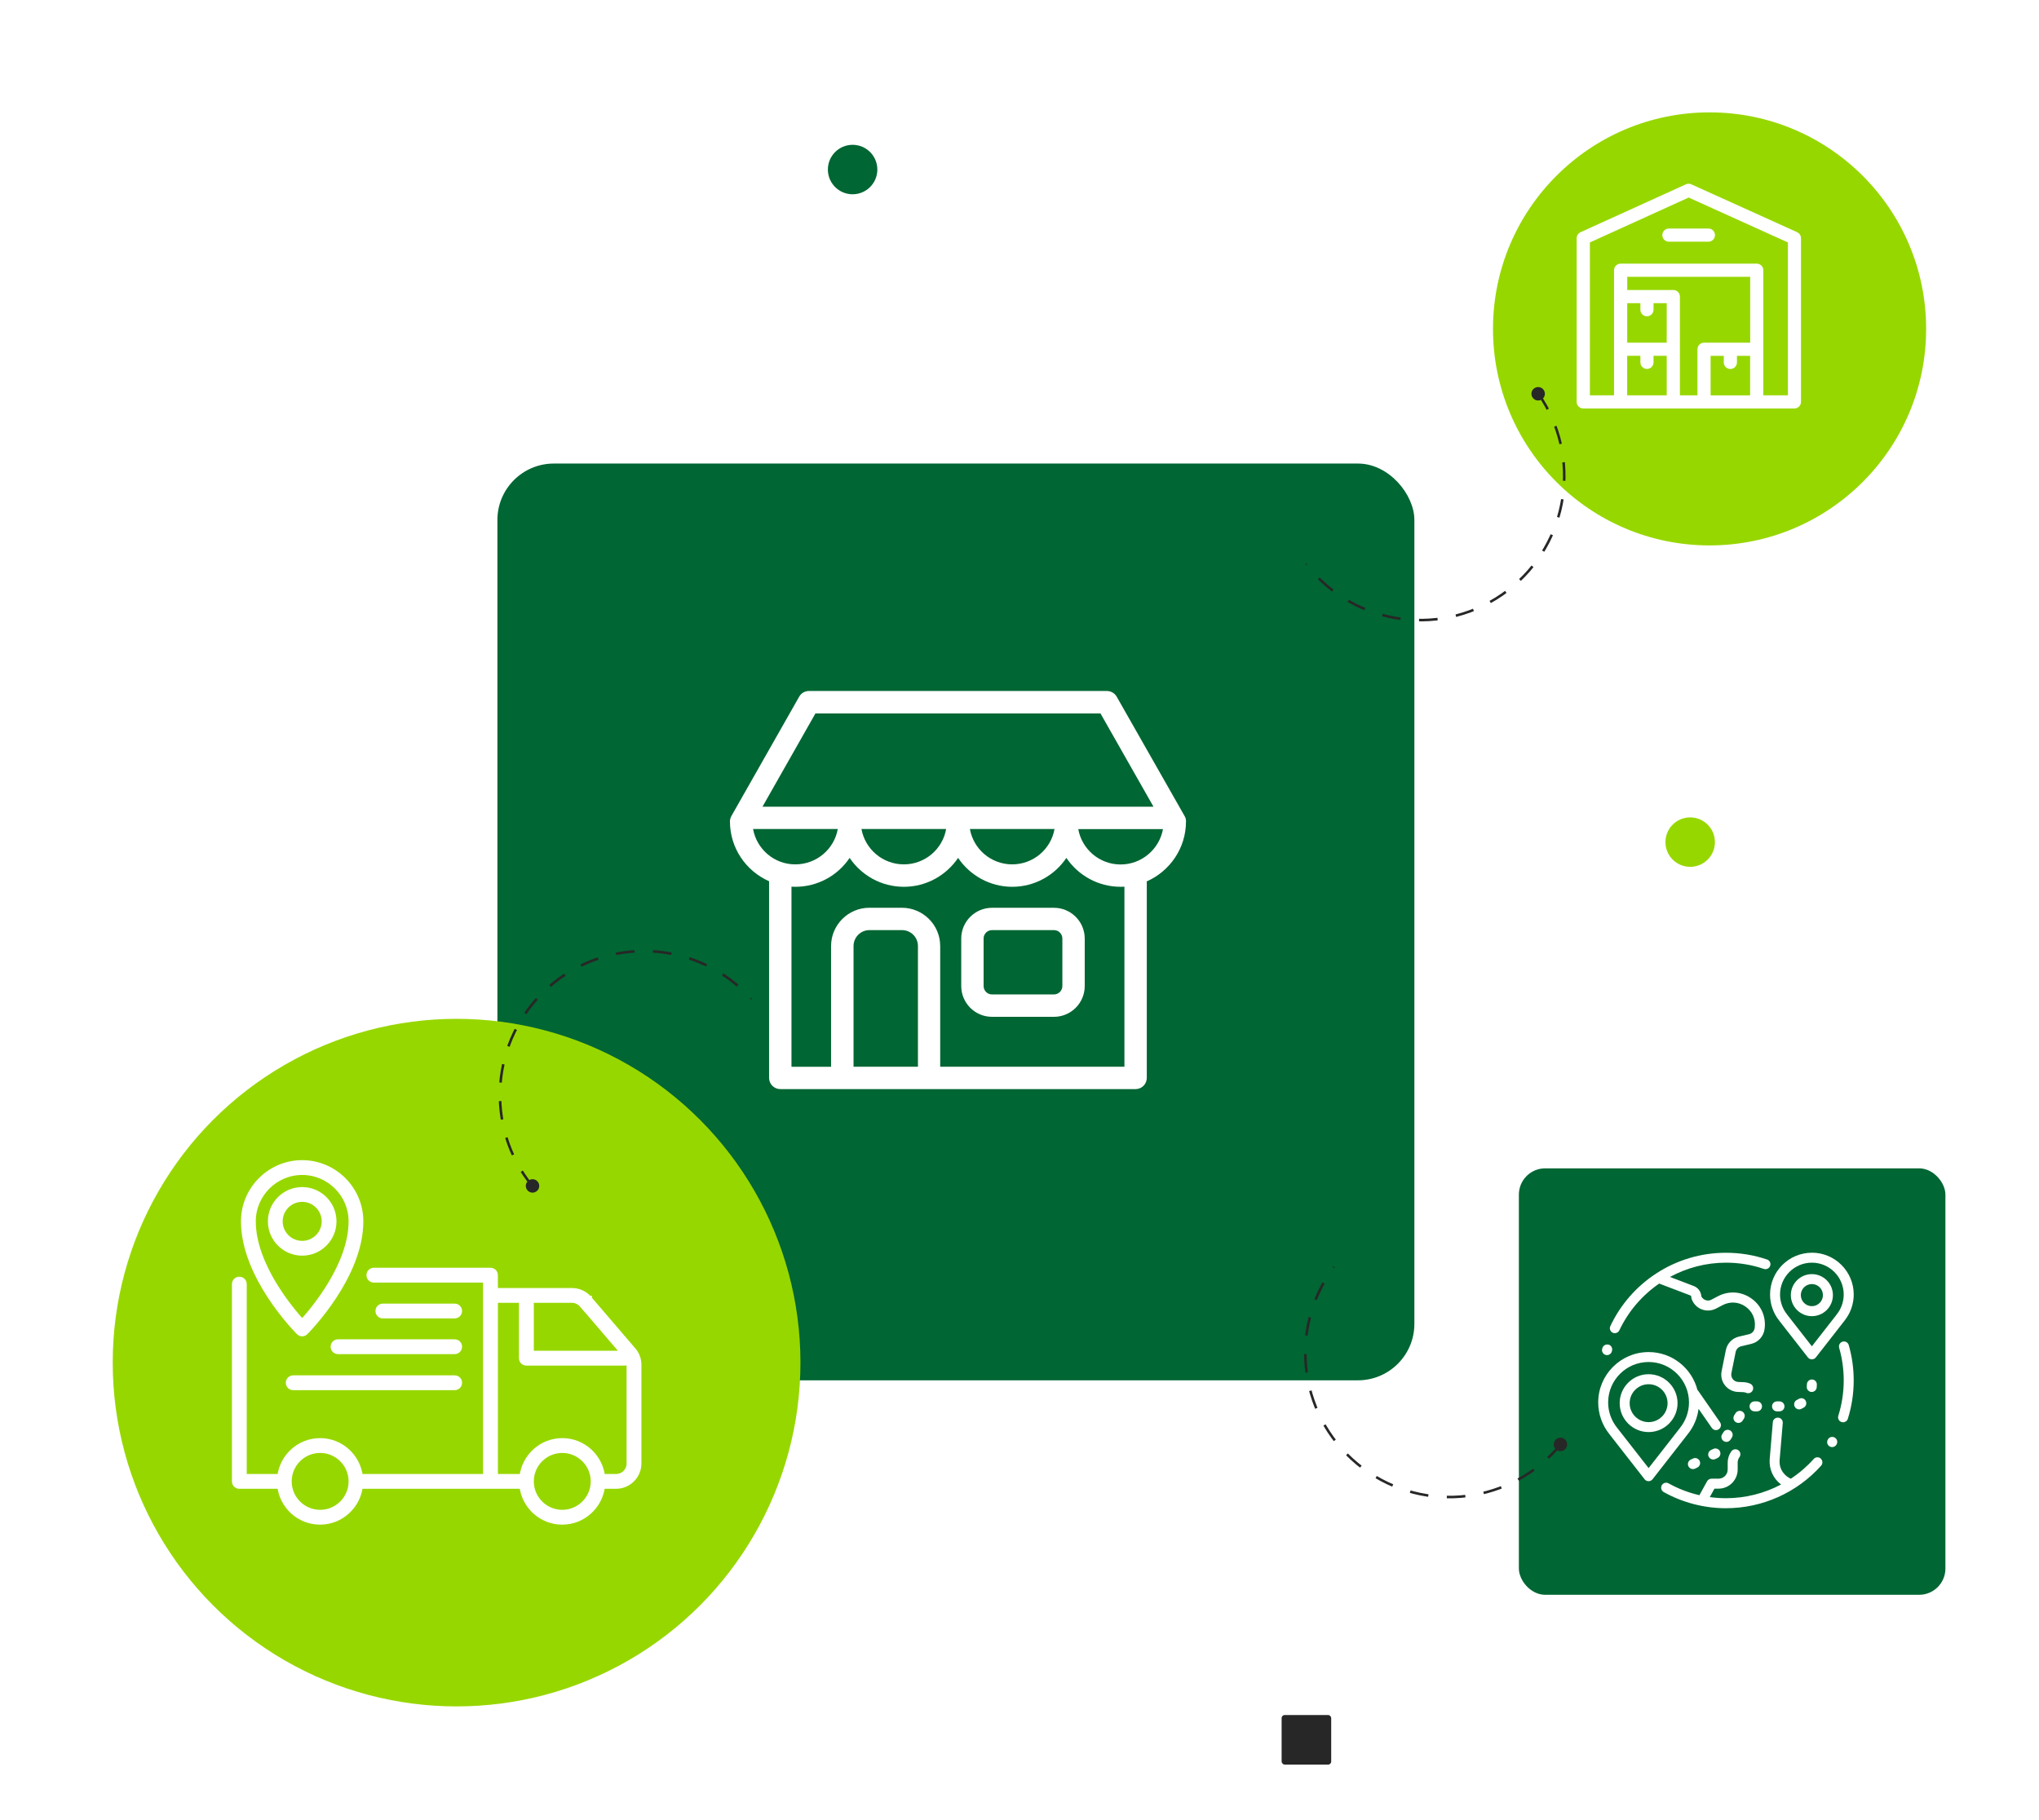
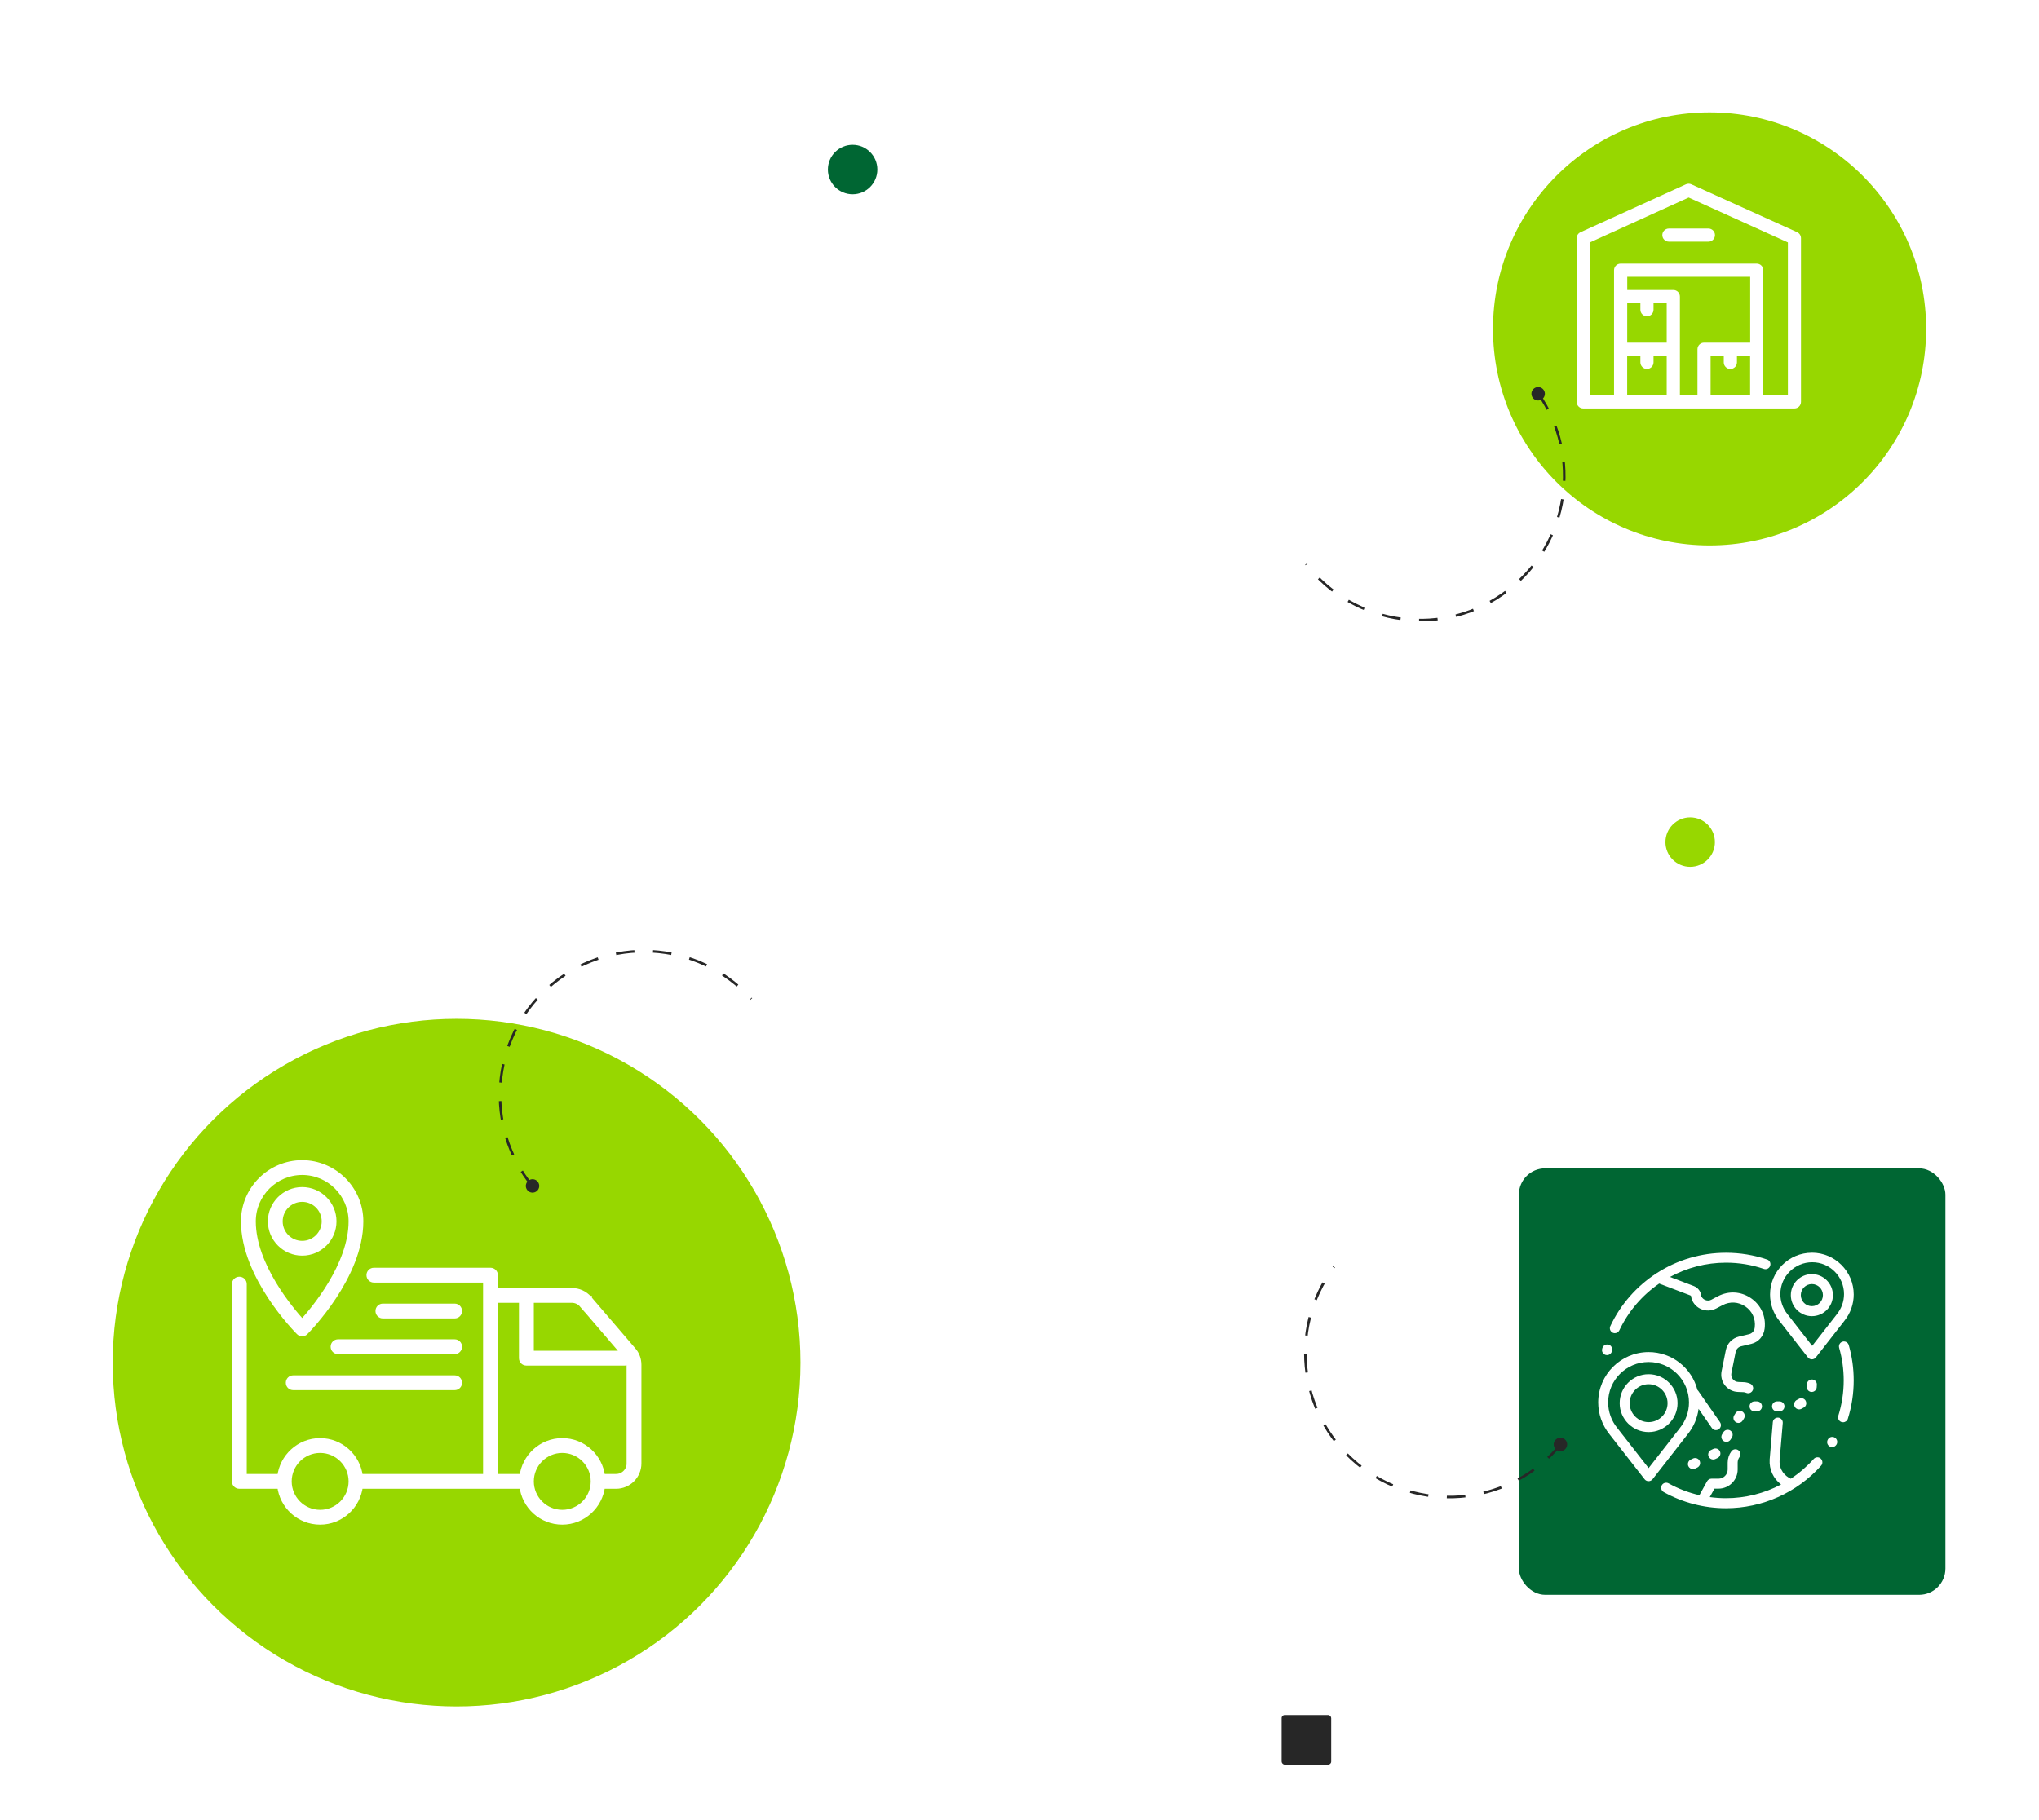
<svg xmlns="http://www.w3.org/2000/svg" id="Layer_2" data-name="Layer 2" viewBox="0 0 568 507">
  <defs>
    <style>
      .cls-1 {
        filter: url(#drop-shadow-1);
      }

      .cls-1, .cls-2, .cls-3 {
        fill: #063;
      }

      .cls-2 {
        filter: url(#drop-shadow-5);
      }

      .cls-4 {
        stroke: #fff;
        stroke-width: 1.63px;
      }

      .cls-4, .cls-5 {
        fill: #fff;
      }

      .cls-4, .cls-6 {
        stroke-miterlimit: 10;
      }

      .cls-7 {
        filter: url(#drop-shadow-2);
      }

      .cls-7, .cls-8 {
        fill: #272727;
      }

      .cls-9, .cls-10, .cls-11 {
        fill: #97d700;
      }

      .cls-10 {
        filter: url(#drop-shadow-3);
      }

      .cls-11 {
        filter: url(#drop-shadow-4);
      }

      .cls-6 {
        fill: none;
        stroke: #272727;
        stroke-dasharray: 5.17 5.17;
        stroke-width: .71px;
      }
    </style>
    <filter id="drop-shadow-1" x="108" y="98" width="317" height="318" filterUnits="userSpaceOnUse">
      <feOffset dx="5.63" dy="5.63" />
      <feGaussianBlur result="blur" stdDeviation="10.14" />
      <feFlood flood-color="#000" flood-opacity=".3" />
      <feComposite in2="blur" operator="in" />
      <feComposite in="SourceGraphic" />
    </filter>
    <filter id="drop-shadow-2" x="354.77" y="475.77" width="19" height="19" filterUnits="userSpaceOnUse">
      <feOffset dx=".3" dy=".3" />
      <feGaussianBlur result="blur-2" stdDeviation=".55" />
      <feFlood flood-color="#000" flood-opacity=".3" />
      <feComposite in2="blur-2" operator="in" />
      <feComposite in="SourceGraphic" />
    </filter>
    <filter id="drop-shadow-3" x="385" y="0" width="183" height="183" filterUnits="userSpaceOnUse">
      <feOffset dx="5.63" dy="5.63" />
      <feGaussianBlur result="blur-3" stdDeviation="10.14" />
      <feFlood flood-color="#000" flood-opacity=".3" />
      <feComposite in2="blur-3" operator="in" />
      <feComposite in="SourceGraphic" />
    </filter>
    <filter id="drop-shadow-4" x="0" y="253" width="254" height="254" filterUnits="userSpaceOnUse">
      <feOffset dx="5.63" dy="5.63" />
      <feGaussianBlur result="blur-4" stdDeviation="10.14" />
      <feFlood flood-color="#000" flood-opacity=".3" />
      <feComposite in2="blur-4" operator="in" />
      <feComposite in="SourceGraphic" />
    </filter>
    <filter id="drop-shadow-5" x="408.27" y="311.27" width="149" height="148" filterUnits="userSpaceOnUse">
      <feOffset dx="2.62" dy="2.62" />
      <feGaussianBlur result="blur-5" stdDeviation="4.72" />
      <feFlood flood-color="#000" flood-opacity=".3" />
      <feComposite in2="blur-5" operator="in" />
      <feComposite in="SourceGraphic" />
    </filter>
  </defs>
  <g id="Layer_1-2" data-name="Layer 1">
    <circle class="cls-9" cx="470.83" cy="234.64" r="6.89" />
    <circle class="cls-3" cx="237.51" cy="47.24" r="6.89" />
-     <rect class="cls-1" x="132.93" y="123.53" width="255.44" height="255.44" rx="15.73" ry="15.73" />
    <rect class="cls-7" x="356.72" y="477.56" width="13.81" height="13.81" rx=".85" ry=".85" />
    <circle class="cls-10" cx="470.6" cy="86.01" r="60.33" />
    <circle class="cls-11" cx="121.56" cy="374.04" r="95.79" />
    <g>
      <path class="cls-6" d="M428.47,109.62c12.28,17.47,8.72,41.67-8.36,54.83-17.55,13.52-42.74,10.25-56.26-7.3" />
      <path class="cls-8" d="M426.94,110.79c-.59-.85-.38-2.02.47-2.61.85-.59,2.02-.38,2.61.47s.38,2.02-.47,2.61c-.85.59-2.02.38-2.61-.47Z" />
    </g>
    <g>
      <path class="cls-6" d="M148.36,330.54c-13.54-16.51-11.79-40.91,4.27-55.3,16.5-14.78,41.86-13.39,56.65,3.11" />
      <path class="cls-8" d="M149.8,329.26c.65.8.53,1.98-.28,2.63-.8.65-1.98.53-2.63-.28-.65-.8-.53-1.98.28-2.63.8-.65,1.98-.53,2.63.28Z" />
    </g>
    <g>
      <path class="cls-5" d="M293.6,252.94h-17.26c-4.72,0-8.57,3.84-8.57,8.57v13.24c0,4.72,3.84,8.57,8.57,8.57h17.26c4.72,0,8.57-3.84,8.57-8.57v-13.24c0-4.72-3.84-8.57-8.57-8.57ZM295.94,274.74c0,1.3-1.06,2.34-2.34,2.34h-17.26c-1.3,0-2.34-1.06-2.34-2.34v-13.24c0-1.3,1.06-2.34,2.34-2.34h17.26c1.3,0,2.34,1.06,2.34,2.34v13.24Z" />
      <path class="cls-5" d="M330.39,228.87c0-.55-.13-1.06-.42-1.53l-18.9-33.23c-.55-.96-1.58-1.58-2.7-1.58h-83.04c-1.12,0-2.15.6-2.7,1.58l-18.87,33.23c-.26.47-.42.99-.42,1.53,0,7.45,4.49,13.84,10.9,16.67v54.8c0,1.71,1.4,3.12,3.12,3.12h98.98c1.71,0,3.12-1.4,3.12-3.12v-54.41c0-.13,0-.23-.03-.34,6.44-2.83,10.95-9.24,10.95-16.72ZM227.15,198.79h79.41l14.77,25.99h-108.93l14.75-25.99ZM293.76,230.98c-.99,5.61-5.89,9.86-11.79,9.86s-10.8-4.26-11.79-9.86h23.57ZM263.57,230.98c-.99,5.61-5.89,9.86-11.79,9.86s-10.8-4.26-11.81-9.86h23.6ZM209.78,230.98h23.6c-.99,5.61-5.92,9.86-11.81,9.86-5.89.03-10.8-4.26-11.79-9.86ZM255.68,297.22h-17.91v-33.62c0-2.44,1.97-4.44,4.44-4.44h9.06c2.44,0,4.44,1.97,4.44,4.44v33.62h-.03ZM313.23,297.22h-51.32v-33.62c0-5.87-4.78-10.67-10.67-10.67h-9.06c-5.87,0-10.67,4.78-10.67,10.67v33.64h-11.03v-50.18c.36.03.73.03,1.09.03,6.28,0,11.84-3.19,15.11-8.05,3.27,4.85,8.83,8.05,15.11,8.05s11.81-3.19,15.11-8.05c3.27,4.85,8.83,8.05,15.08,8.05s11.81-3.19,15.08-8.05c3.27,4.85,8.83,8.05,15.11,8.05.36,0,.7-.03,1.06-.03v50.15h0ZM312.16,240.87c-5.89,0-10.8-4.26-11.79-9.86h23.6c-1.01,5.58-5.92,9.86-11.81,9.86Z" />
    </g>
    <g>
      <path class="cls-5" d="M500.64,64.7l-29.48-13.34c-.48-.22-1.03-.22-1.52,0l-29.35,13.34c-.66.3-1.08.95-1.08,1.67v45.61c0,1.01.82,1.83,1.83,1.83h58.83c1.01,0,1.83-.82,1.83-1.83v-45.61c0-.72-.42-1.37-1.08-1.67ZM482.03,102.81c1.01,0,1.83-.82,1.83-1.83v-1.83h3.67v11.01h-11.01v-11.01h3.67v1.83c0,1.01.82,1.83,1.83,1.83ZM487.53,95.48h-12.84c-1.01,0-1.83.82-1.83,1.83v12.84h-4.89v-27.52c0-1.01-.82-1.83-1.83-1.83h-12.84v-3.67h34.25v18.35ZM453.29,95.48v-11.01h3.67v1.83c0,1.01.82,1.83,1.83,1.83s1.83-.82,1.83-1.83v-1.83h3.67v11.01h-11.01ZM453.29,99.14h3.67v1.83c0,1.01.82,1.83,1.83,1.83s1.83-.82,1.83-1.83v-1.83h3.67v11.01h-11.01v-11.01ZM498.05,110.15h-6.85v-34.86c0-1.01-.82-1.83-1.83-1.83h-37.92c-1.01,0-1.83.82-1.83,1.83v34.86h-6.73v-42.6l27.52-12.51,27.64,12.51v42.59Z" />
      <path class="cls-5" d="M463.07,65.51c0,1.01.82,1.83,1.83,1.83h11.01c1.01,0,1.83-.82,1.83-1.83s-.82-1.83-1.83-1.83h-11.01c-1.01,0-1.83.82-1.83,1.83Z" />
    </g>
    <path class="cls-4" d="M164.07,361.87c-1.2-1.4-2.92-2.17-4.75-2.17h-21.44v-4.4c0-.7-.55-1.25-1.25-1.25h-32.48c-.7,0-1.25.55-1.25,1.25s.55,1.25,1.25,1.25h31.23v54.96h-35.1c-.62-5.6-5.35-9.99-11.12-9.99s-10.49,4.4-11.12,9.99h-10.12v-53.71c0-.7-.55-1.25-1.25-1.25s-1.25.55-1.25,1.25v54.96c0,.7.55,1.25,1.25,1.25h11.37c.62,5.6,5.35,9.99,11.12,9.99s10.49-4.4,11.12-9.99h45.22c.62,5.6,5.35,9.99,11.12,9.99s10.49-4.4,11.12-9.99h3.87c3.45,0,6.25-2.8,6.25-6.25v-27.48c0-1.5-.52-2.95-1.5-4.05l-12.29-14.34v-.02ZM162.18,363.49l11.72,13.69h-26.01v-14.99h11.44c1.07,0,2.15.5,2.85,1.32v-.02ZM89.18,421.5c-4.82,0-8.74-3.92-8.74-8.74s3.92-8.74,8.74-8.74,8.74,3.92,8.74,8.74-3.92,8.74-8.74,8.74ZM156.63,421.5c-4.82,0-8.74-3.92-8.74-8.74s3.92-8.74,8.74-8.74,8.74,3.92,8.74,8.74-3.92,8.74-8.74,8.74ZM175.37,407.76c0,2.07-1.67,3.75-3.75,3.75h-3.87c-.62-5.6-5.35-9.99-11.12-9.99s-10.49,4.4-11.12,9.99h-7.62v-49.32h7.49v16.24c0,.7.55,1.25,1.25,1.25h27.48c.45,0,.82-.25,1.05-.6.12.37.2.77.2,1.2v27.48ZM106.66,366.54c-.7,0-1.25-.55-1.25-1.25s.55-1.25,1.25-1.25h19.99c.7,0,1.25.55,1.25,1.25s-.55,1.25-1.25,1.25h-19.99ZM94.17,373.99h32.48c.7,0,1.25.55,1.25,1.25s-.55,1.25-1.25,1.25h-32.48c-.7,0-1.25-.55-1.25-1.25s.55-1.25,1.25-1.25ZM127.9,385.28c0,.7-.55,1.25-1.25,1.25h-44.97c-.7,0-1.25-.55-1.25-1.25s.55-1.25,1.25-1.25h44.97c.7,0,1.25.55,1.25,1.25ZM84.18,331.57c-4.82,0-8.74,3.92-8.74,8.74s3.92,8.74,8.74,8.74,8.74-3.92,8.74-8.74-3.92-8.74-8.74-8.74ZM84.18,346.56c-3.45,0-6.25-2.8-6.25-6.25s2.8-6.25,6.25-6.25,6.25,2.8,6.25,6.25-2.8,6.25-6.25,6.25ZM84.18,324.07c-8.94,0-16.24,7.29-16.24,16.24,0,15.34,14.74,30.23,15.36,30.85.25.25.57.37.87.37s.65-.12.87-.37c.62-.62,15.36-15.54,15.36-30.85,0-8.94-7.29-16.24-16.24-16.24ZM84.18,368.47c-3.17-3.47-13.74-15.94-13.74-28.16,0-7.57,6.17-13.74,13.74-13.74s13.74,6.17,13.74,13.74c0,12.22-10.57,24.71-13.74,28.16Z" />
    <rect class="cls-2" x="420.49" y="322.92" width="118.82" height="118.82" rx="7.32" ry="7.32" />
    <g>
      <path class="cls-5" d="M448.06,374.66c-.74-.19-1.5.25-1.7.99-.02.07-.04.14-.05.2-.19.74.26,1.5,1.01,1.69.11.03.23.04.34.04.62,0,1.19-.42,1.35-1.05l.05-.19c.19-.74-.25-1.5-.99-1.7Z" />
      <path class="cls-5" d="M492.25,350.94c-3.68-1.25-7.53-1.88-11.45-1.88-6.88,0-13.55,1.97-19.31,5.69-5.6,3.62-10.06,8.72-12.9,14.74-.33.69-.03,1.52.66,1.85.19.09.39.13.59.13.52,0,1.02-.29,1.26-.8,2.52-5.34,6.39-9.79,11.1-13.03.05.02.09.05.14.06l8.49,3.23c.2.08.33.27.32.48,0,.17.02.34.08.51.46,1.32,1.46,2.37,2.76,2.89,1.3.52,2.75.45,3.99-.18,0,0,.01,0,.02,0l1.85-.97c2.05-1.08,4.42-.95,6.34.36,1.92,1.31,2.9,3.47,2.63,5.78l-.02.15c-.1.89-.72,1.6-1.57,1.8-.92.22-1.97.47-2.86.68-1.82.43-3.23,1.9-3.6,3.73l-1.19,5.91c-.28,1.39.06,2.83.94,3.94.88,1.11,2.19,1.78,3.61,1.83l1.53.06c.26,0,.52.07.76.18.18.08.38.12.57.12.53,0,1.04-.31,1.27-.82.31-.7,0-1.52-.7-1.84-.57-.25-1.17-.39-1.79-.42l-1.53-.06c-.6-.02-1.16-.3-1.53-.78-.37-.47-.52-1.08-.4-1.67l1.19-5.91c.16-.77.75-1.39,1.52-1.58.89-.21,1.94-.46,2.85-.68,1.97-.47,3.46-2.15,3.69-4.19l.02-.15c.39-3.35-1.04-6.49-3.82-8.39-2.78-1.9-6.22-2.1-9.21-.53l-1.84.97c-.53.27-1.13.3-1.68.07-.5-.2-.88-.57-1.1-1.04-.08-1.27-.9-2.39-2.1-2.85l-6.64-2.53c4.72-2.56,10.07-3.98,15.6-3.98,3.62,0,7.17.58,10.56,1.74.73.25,1.52-.14,1.76-.87.25-.73-.14-1.52-.87-1.76Z" />
      <path class="cls-5" d="M515,374.78c-.21-.74-.98-1.16-1.72-.95-.74.21-1.16.98-.95,1.72.85,2.94,1.27,5.99,1.27,9.08,0,3.36-.51,6.68-1.51,9.86-.23.73.18,1.51.91,1.74.14.04.28.06.42.06.59,0,1.14-.38,1.33-.97,1.08-3.45,1.63-7.04,1.63-10.69,0-3.35-.46-6.66-1.38-9.85Z" />
      <path class="cls-5" d="M511.11,400.56c-.59-.35-1.47-.25-1.92.52,0,0,0,0,0,.01-.45.77-.11,1.59.48,1.93.21.12.45.19.7.19.45,0,.92-.22,1.22-.71.45-.77.11-1.58-.47-1.93Z" />
      <path class="cls-5" d="M507.21,406.4c-.57-.51-1.45-.46-1.96.11-1.9,2.12-4.05,3.97-6.39,5.51-1.6-.72-3.28-2.44-3.12-5.13l.88-10.39c.06-.76-.5-1.44-1.27-1.5-.76-.06-1.44.5-1.5,1.27l-.88,10.4s0,.02,0,.03c-.17,2.76,1.05,5.33,3.18,6.93-4.68,2.48-9.95,3.82-15.35,3.82-1.51,0-3.02-.11-4.51-.31l1.3-2.35h1.13c2.95,0,5.34-2.4,5.34-5.34v-1.92c0-.55.17-1.07.49-1.51.45-.62.32-1.49-.3-1.94-.62-.45-1.49-.32-1.94.3-.67.92-1.03,2.01-1.03,3.15v1.92c0,1.41-1.15,2.56-2.56,2.56h-1.96c-.51,0-.97.28-1.22.72l-2.14,3.88c-3-.69-5.9-1.8-8.59-3.3-.67-.37-1.52-.13-1.89.54-.37.67-.13,1.52.54,1.89,5.27,2.94,11.26,4.5,17.33,4.5,10.11,0,19.78-4.32,26.52-11.86.51-.57.46-1.45-.11-1.96Z" />
      <path class="cls-5" d="M504.73,355.01c-3.23,0-5.86,2.63-5.86,5.86s2.63,5.86,5.86,5.86,5.86-2.63,5.86-5.86c0-3.23-2.63-5.86-5.86-5.86ZM504.73,363.94c-1.7,0-3.08-1.38-3.08-3.08s1.38-3.08,3.08-3.08,3.08,1.38,3.08,3.08-1.38,3.08-3.08,3.08Z" />
      <path class="cls-5" d="M479.16,396.3l-6.09-8.77c-.06-.09-.14-.17-.22-.24-1.55-6.07-7.06-10.56-13.6-10.56-7.74,0-14.04,6.3-14.04,14.04,0,3.21,1.11,6.34,3.12,8.83,0,0,0,0,0,.01l9.81,12.57c.26.34.67.53,1.1.53s.83-.2,1.1-.53l9.76-12.51s.04-.05.06-.08c1.64-2.02,2.68-4.47,3.01-7.04l3.7,5.33c.27.39.7.6,1.14.6.27,0,.55-.08.79-.25.63-.44.79-1.3.35-1.93ZM467.94,397.93s-.07.09-.1.13l-8.59,11-8.69-11.13s-.03-.04-.05-.06c-1.63-2-2.53-4.52-2.53-7.11,0-6.21,5.05-11.26,11.26-11.26s11.26,5.05,11.26,11.26c0,2.61-.91,5.16-2.57,7.17Z" />
      <path class="cls-5" d="M459.25,382.9c-4.45,0-8.06,3.62-8.06,8.06s3.62,8.06,8.06,8.06,8.06-3.62,8.06-8.06-3.62-8.06-8.06-8.06ZM459.25,396.25c-2.91,0-5.28-2.37-5.28-5.28s2.37-5.28,5.28-5.28,5.28,2.37,5.28,5.28-2.37,5.28-5.28,5.28Z" />
-       <path class="cls-5" d="M504.73,349.05c-6.43,0-11.65,5.23-11.65,11.65,0,2.66.92,5.26,2.59,7.32,0,0,0,0,0,.01l7.96,10.2c.26.34.67.53,1.1.53h0c.43,0,.83-.2,1.1-.53l7.92-10.15s.03-.04.05-.07c1.67-2.07,2.59-4.66,2.59-7.32,0-6.43-5.23-11.65-11.65-11.65ZM511.57,366.35s-.06.08-.09.12l-6.75,8.65-6.84-8.77s-.03-.04-.04-.06c-1.28-1.58-1.99-3.56-1.99-5.6,0-4.89,3.98-8.87,8.87-8.87s8.87,3.98,8.87,8.87c0,2.06-.72,4.06-2.03,5.65Z" />
+       <path class="cls-5" d="M504.73,349.05c-6.43,0-11.65,5.23-11.65,11.65,0,2.66.92,5.26,2.59,7.32,0,0,0,0,0,.01l7.96,10.2c.26.34.67.53,1.1.53h0c.43,0,.83-.2,1.1-.53l7.92-10.15s.03-.04.05-.07c1.67-2.07,2.59-4.66,2.59-7.32,0-6.43-5.23-11.65-11.65-11.65ZM511.57,366.35l-6.75,8.65-6.84-8.77s-.03-.04-.04-.06c-1.28-1.58-1.99-3.56-1.99-5.6,0-4.89,3.98-8.87,8.87-8.87s8.87,3.98,8.87,8.87c0,2.06-.72,4.06-2.03,5.65Z" />
      <path class="cls-5" d="M473.47,407.05c-.33-.69-1.16-.99-1.85-.66l-.63.3c-.69.33-.99,1.16-.66,1.85.24.5.74.8,1.26.8.2,0,.4-.04.59-.13l.63-.3c.69-.33.99-1.16.66-1.85Z" />
      <path class="cls-5" d="M504.73,384.37c-.77,0-1.39.62-1.39,1.39,0,.18-.01.36-.03.54-.09.76.46,1.45,1.22,1.54.05,0,.11,0,.16,0,.7,0,1.3-.52,1.38-1.23.03-.28.05-.57.05-.85,0-.77-.62-1.39-1.39-1.39Z" />
      <path class="cls-5" d="M495.71,390.47h-.69c-.77,0-1.39.62-1.39,1.39s.62,1.39,1.39,1.39h.69c.77,0,1.39-.62,1.39-1.39s-.62-1.39-1.39-1.39Z" />
      <path class="cls-5" d="M502.98,390.25c-.4-.66-1.25-.86-1.91-.46-.15.09-.31.18-.47.25-.7.32-1,1.15-.68,1.85.23.51.74.81,1.26.81.2,0,.39-.04.58-.13.26-.12.51-.25.75-.4.66-.4.86-1.25.46-1.91Z" />
      <path class="cls-5" d="M482.03,398.6c-.65-.41-1.51-.22-1.92.43l-.37.59c-.41.65-.22,1.51.43,1.92.23.15.49.22.74.22.46,0,.91-.23,1.17-.64l.37-.59c.41-.65.22-1.51-.43-1.92Z" />
      <path class="cls-5" d="M485.39,393.32c-.65-.41-1.51-.22-1.92.43l-.37.59c-.41.65-.22,1.51.43,1.92.23.15.49.22.74.22.46,0,.91-.23,1.17-.64l.37-.59c.41-.65.22-1.51-.43-1.92Z" />
      <path class="cls-5" d="M479.12,404.38c-.33-.69-1.16-.99-1.85-.66l-.63.3c-.69.33-.99,1.16-.66,1.85.24.5.74.8,1.26.8.2,0,.4-.04.59-.13l.63-.3c.69-.33.99-1.16.66-1.85Z" />
      <path class="cls-5" d="M489.45,390.47h-.69c-.77,0-1.39.62-1.39,1.39s.62,1.39,1.39,1.39h.69c.77,0,1.39-.62,1.39-1.39s-.62-1.39-1.39-1.39Z" />
    </g>
    <g>
      <path class="cls-6" d="M434.78,402.43c-13.51,16.53-37.78,19.62-55.05,6.72-17.75-13.26-21.38-38.4-8.12-56.15" />
      <path class="cls-8" d="M433.24,401.27c.66-.8,1.84-.91,2.64-.25.8.66.91,1.84.25,2.64-.66.8-1.84.91-2.64.25-.8-.66-.91-1.84-.25-2.64Z" />
    </g>
  </g>
</svg>